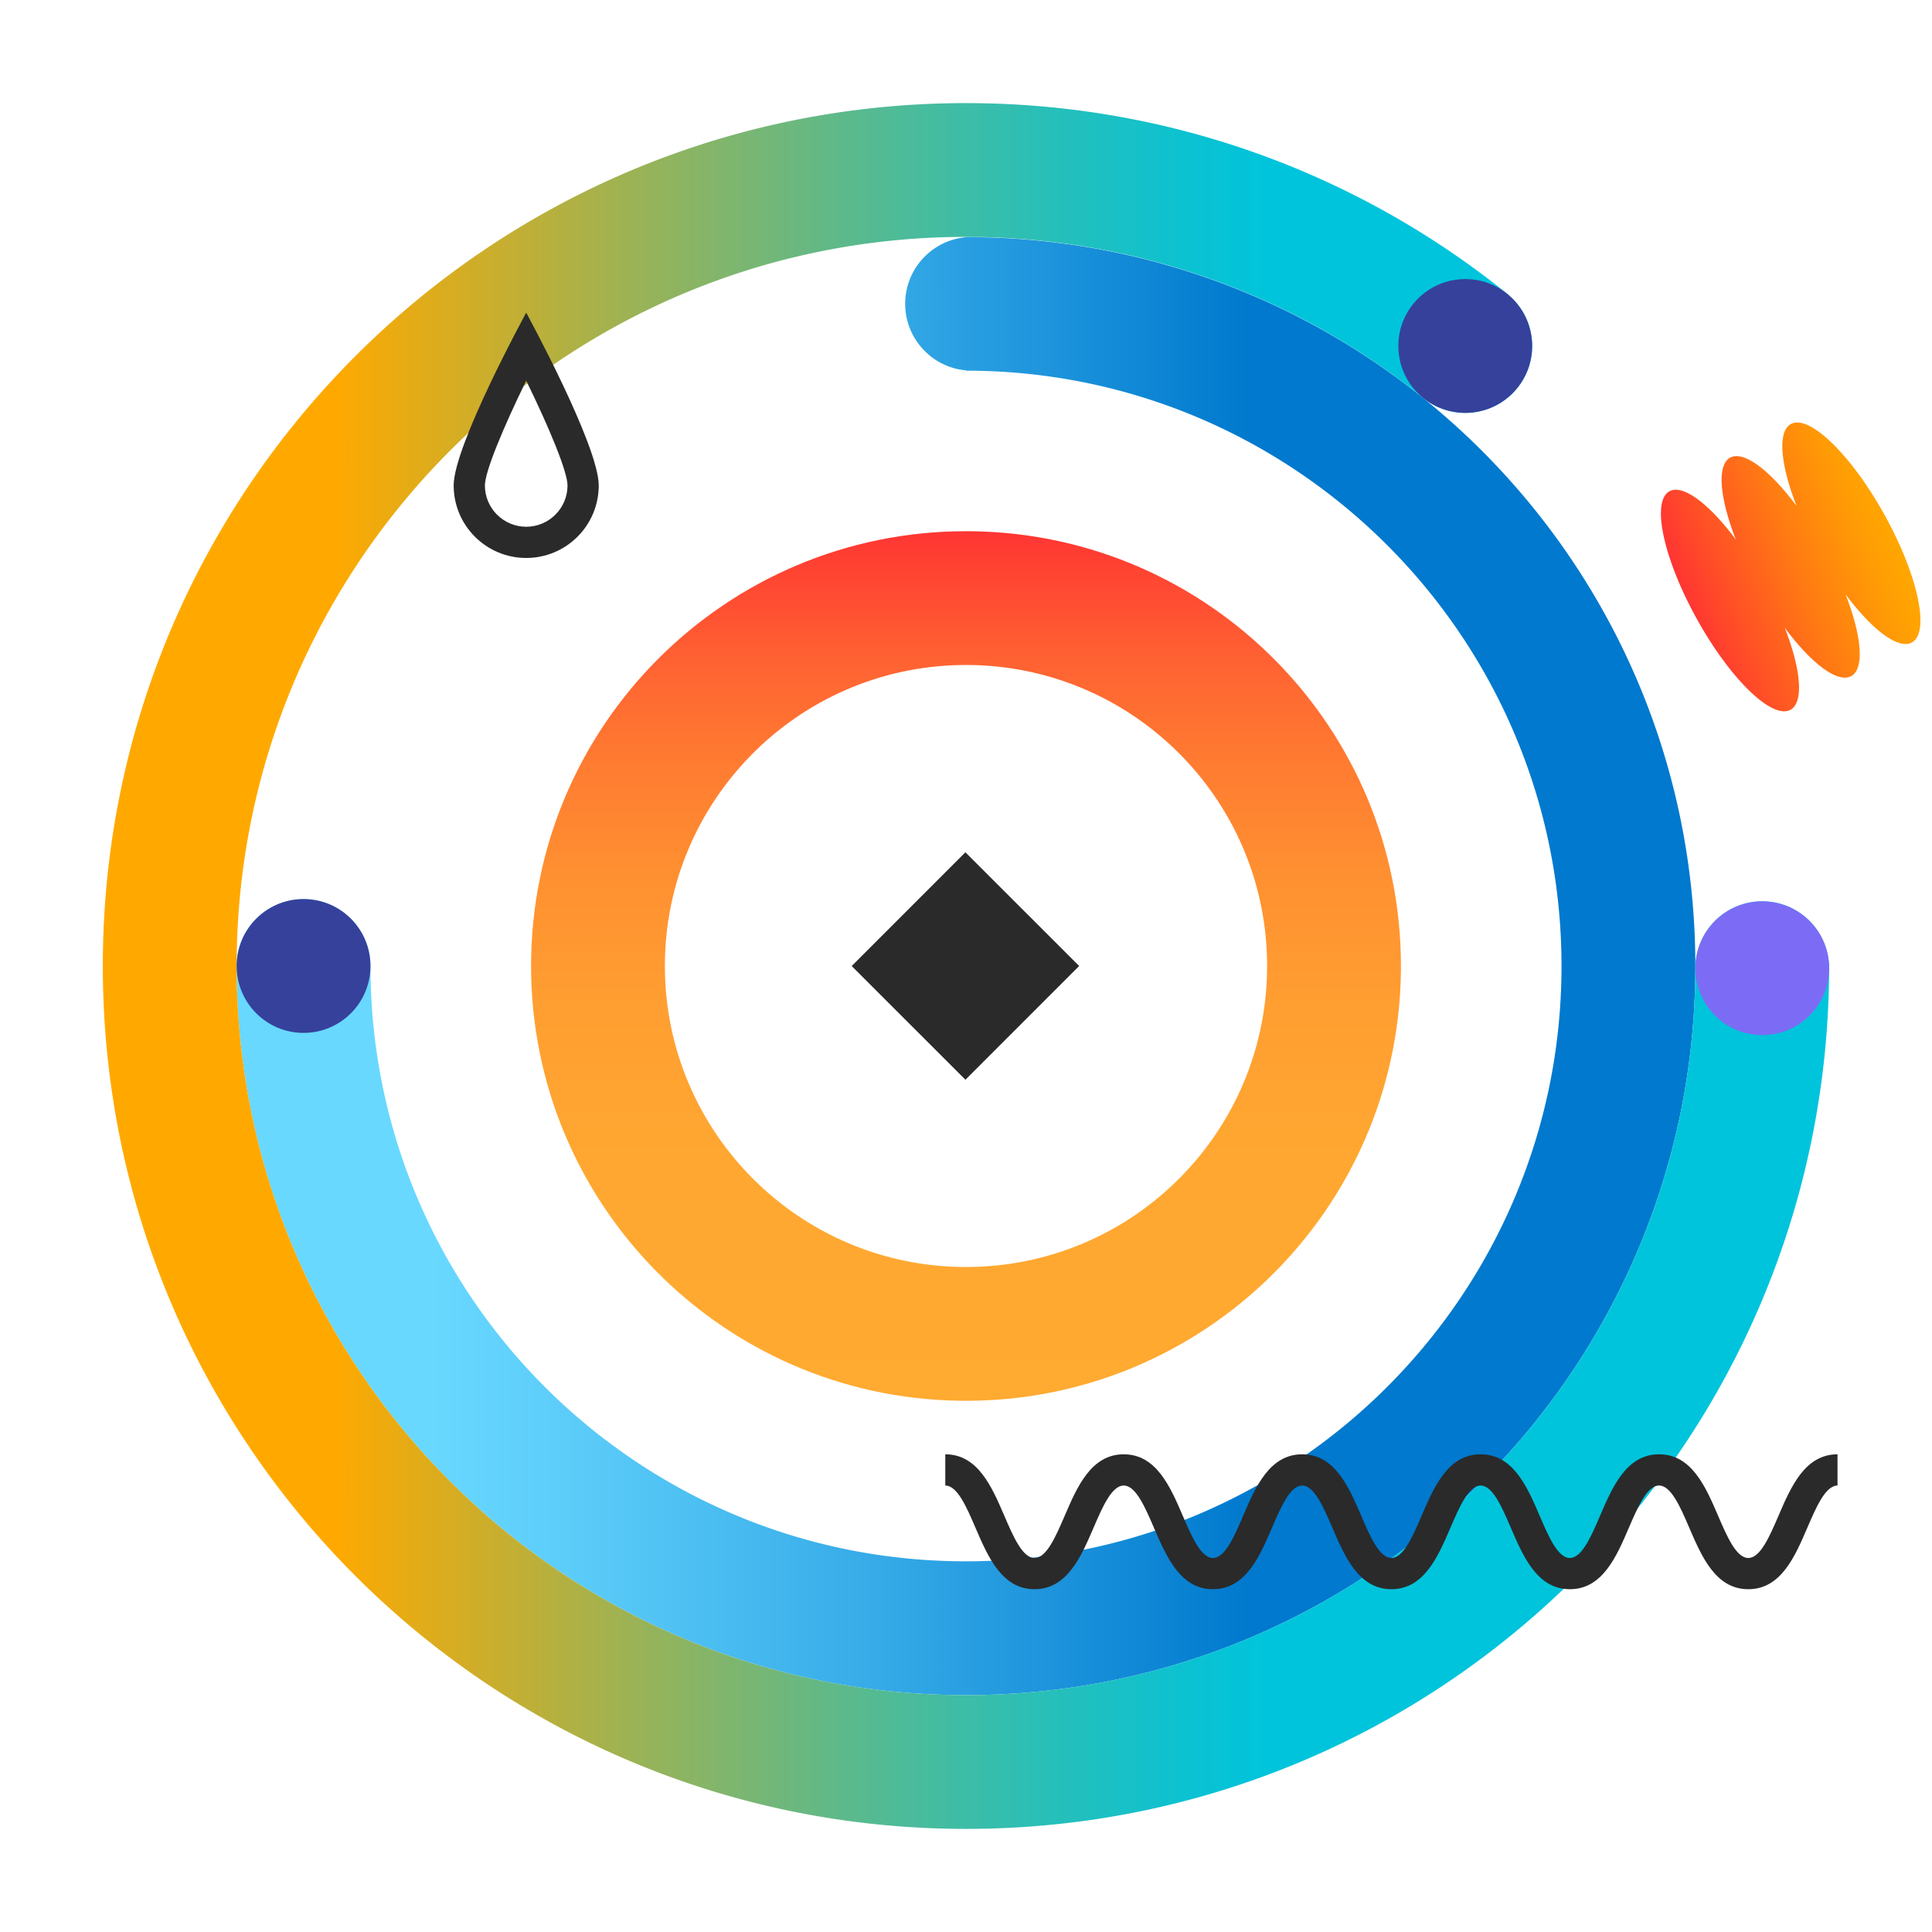
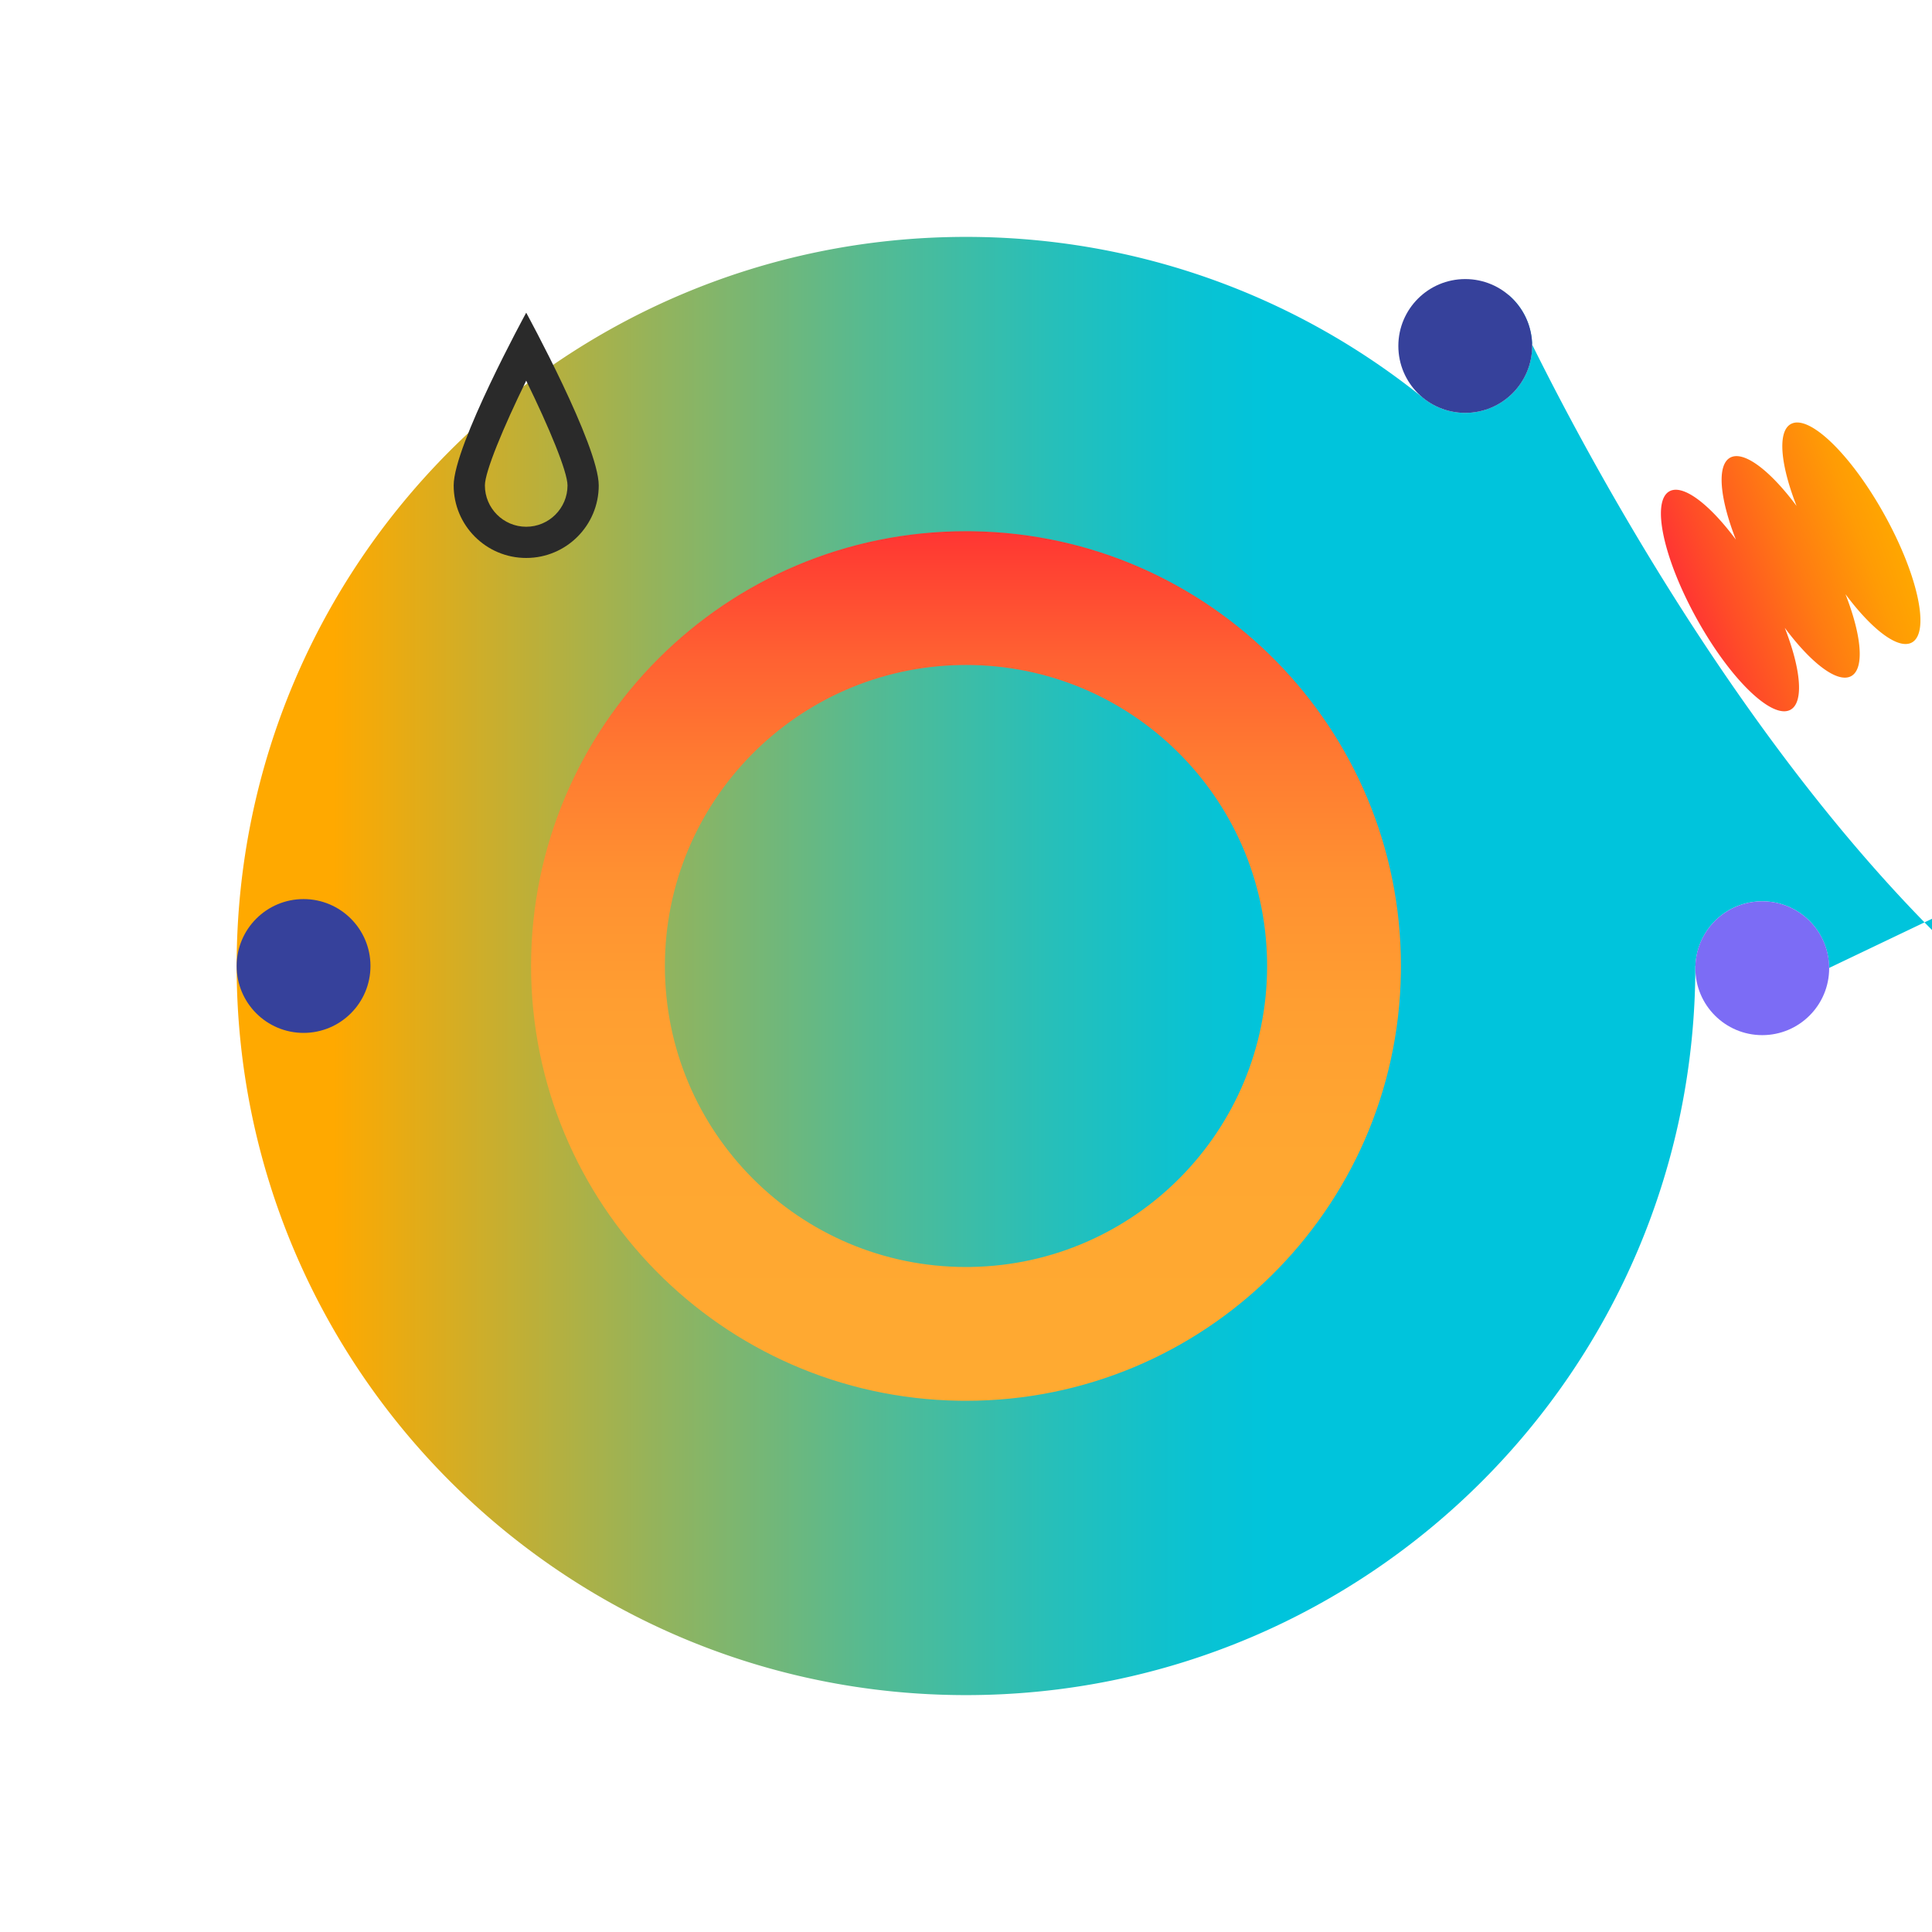
<svg xmlns="http://www.w3.org/2000/svg" viewBox="0 0 220 220">
  <defs>
    <linearGradient id="a" x1="26.948" x2="193.052" y1="110" y2="110" gradientUnits="userSpaceOnUse">
      <stop offset=".134" stop-color="#68d8ff" />
      <stop offset=".241" stop-color="#5acbf8" />
      <stop offset=".443" stop-color="#35aae7" />
      <stop offset=".696" stop-color="#0079ce" />
    </linearGradient>
    <linearGradient id="b" x1="11.709" x2="208.291" y1="110" y2="110" gradientUnits="userSpaceOnUse">
      <stop offset=".134" stop-color="#ffa900" />
      <stop offset=".172" stop-color="#e8ab13" />
      <stop offset=".315" stop-color="#97b359" />
      <stop offset=".443" stop-color="#56ba91" />
      <stop offset=".549" stop-color="#27bfb9" />
      <stop offset=".631" stop-color="#0ac2d2" />
      <stop offset=".677" stop-color="#00c4dc" />
    </linearGradient>
    <linearGradient id="c" x1="401.76" x2="401.76" y1="159.511" y2="60.489" gradientTransform="matrix(1 0 0 -1 -291.76 220)" gradientUnits="userSpaceOnUse">
      <stop offset="0" stop-color="#ff3533" />
      <stop offset=".034" stop-color="#ff4032" />
      <stop offset=".145" stop-color="#ff6132" />
      <stop offset=".265" stop-color="#ff7b31" />
      <stop offset=".396" stop-color="#ff9031" />
      <stop offset=".542" stop-color="#ff9e31" />
      <stop offset=".718" stop-color="#ffa731" />
      <stop offset="1" stop-color="#ffaa31" />
    </linearGradient>
    <linearGradient id="d" x1="483.812" x2="507.523" y1="151.133" y2="159.763" gradientTransform="matrix(1 0 0 -1 -291.76 220)" gradientUnits="userSpaceOnUse">
      <stop offset="0" stop-color="#ff3533" />
      <stop offset=".16" stop-color="#ff4b28" />
      <stop offset=".544" stop-color="#ff7c12" />
      <stop offset=".836" stop-color="#ff9b05" />
      <stop offset="1" stop-color="#ffa700" />
    </linearGradient>
  </defs>
-   <path fill="url(#a)" d="M111.396 27.01a8 8 0 0 0-.7-.035c-.078 0-.155.009-.233.012-.156 0-.309-.012-.464-.012v.035c-3.881.352-6.923 3.61-6.923 7.582s3.042 7.23 6.923 7.582v.035c37.452 0 67.813 30.351 67.813 67.791s-30.361 67.791-67.813 67.791S42.186 147.44 42.186 110h-.001v-.001a7.619 7.619 0 1 0-15.238 0V110c0 45.854 37.184 83.025 83.052 83.025s83.052-37.171 83.052-83.025c0-45.386-36.434-82.241-81.656-82.99Z" />
-   <path fill="url(#b)" d="M208.288 110.219q.002-.109.003-.219h-.014c-.135-4.089-3.484-7.365-7.606-7.365s-7.471 3.276-7.606 7.365h-.013c0 45.854-37.184 83.025-83.052 83.025S26.948 155.854 26.948 110s37.184-83.025 83.053-83.025c19.161 0 37.305 6.502 51.932 18.236a7.6 7.6 0 0 0 4.918 1.805 7.619 7.619 0 0 0 4.891-13.458l.008-.01c-17.355-14.024-38.966-21.806-61.749-21.806-54.286 0-98.293 43.991-98.293 98.258s44.007 98.259 98.291 98.259 98.118-43.823 98.287-97.946q.001-.03.003-.059l-.002-.035Z" />
+   <path fill="url(#b)" d="M208.288 110.219q.002-.109.003-.219h-.014c-.135-4.089-3.484-7.365-7.606-7.365s-7.471 3.276-7.606 7.365h-.013c0 45.854-37.184 83.025-83.052 83.025S26.948 155.854 26.948 110s37.184-83.025 83.053-83.025c19.161 0 37.305 6.502 51.932 18.236a7.6 7.6 0 0 0 4.918 1.805 7.619 7.619 0 0 0 4.891-13.458l.008-.01s44.007 98.259 98.291 98.259 98.118-43.823 98.287-97.946q.001-.03.003-.059l-.002-.035Z" />
  <path fill="url(#c)" fill-rule="evenodd" d="m110 75.723-.567.005C90.758 76.031 75.712 91.259 75.712 110c0 18.93 15.351 34.276 34.288 34.276l.567-.005c18.675-.303 33.721-15.531 33.721-34.272l-.005-.567c-.303-18.669-15.536-33.71-34.283-33.71Zm0-15.234.819.007c26.975.437 48.708 22.433 48.708 49.504l-.007.819c-.437 26.966-22.441 48.692-49.52 48.692l-.819-.007c-26.975-.437-48.708-22.433-48.708-49.504 0-27.344 22.174-49.51 49.527-49.51Z" />
  <path fill="#2a2a2a" fill-rule="evenodd" d="M59.92 63.536c4.562 0 8.259-3.697 8.259-8.257S59.92 35.607 59.92 35.607s-8.26 15.112-8.26 19.672 3.698 8.257 8.26 8.257m0-20.189c2.594 5.295 4.704 10.358 4.704 11.933 0 2.593-2.111 4.702-4.704 4.702s-4.704-2.109-4.704-4.702c0-1.575 2.11-6.637 4.704-11.933" />
  <path fill="url(#d)" fill-rule="evenodd" d="M203.923 48.287c-1.543.855-1.18 4.637.655 9.328-3.007-4.042-6.023-6.354-7.566-5.499s-1.181 4.638.655 9.329c-3.007-4.042-6.023-6.354-7.567-5.499-2.085 1.156-.689 7.66 3.119 14.529s8.586 11.499 10.672 10.343c1.543-.855 1.18-4.637-.655-9.328 3.007 4.042 6.024 6.354 7.567 5.498s1.18-4.637-.655-9.328c3.007 4.041 6.024 6.353 7.566 5.498 2.086-1.156.69-7.66-3.119-14.528-3.415-6.16-7.611-10.52-9.945-10.52a1.5 1.5 0 0 0-.727.177" />
-   <path fill="#2a2a2a" d="m96.983 110.003 12.949-12.953L122.884 110l-12.948 12.953z" />
  <circle cx="166.851" cy="39.397" r="7.619" fill="#36419b" />
  <circle cx="200.671" cy="110.254" r="7.619" fill="#7c6cf5" />
-   <path fill="#2a2a2a" fill-rule="evenodd" d="M199.081 180.966c-3.711 0-5.305-3.707-6.713-6.978-1.022-2.374-2.078-4.829-3.447-4.829s-2.425 2.455-3.447 4.829c-1.407 3.271-3.002 6.978-6.712 6.978s-5.305-3.707-6.713-6.978c-1.022-2.374-2.078-4.829-3.447-4.829s-2.425 2.455-3.447 4.829c-1.408 3.271-3.002 6.978-6.713 6.978s-5.305-3.707-6.713-6.978c-1.022-2.374-2.078-4.829-3.447-4.829s-2.425 2.455-3.447 4.829c-1.407 3.271-3.002 6.978-6.712 6.978s-5.305-3.707-6.713-6.978c-1.022-2.374-2.078-4.829-3.447-4.829s-2.425 2.455-3.447 4.829c-1.408 3.271-3.002 6.978-6.713 6.978s-5.305-3.707-6.713-6.978c-1.022-2.374-2.078-4.829-3.447-4.829v-3.555c3.711 0 5.305 3.707 6.713 6.978 1.022 2.374 2.078 4.829 3.447 4.829s2.425-2.455 3.447-4.829c1.408-3.271 3.002-6.978 6.713-6.978s5.305 3.707 6.713 6.978c1.022 2.374 2.078 4.829 3.447 4.829s2.425-2.455 3.446-4.828c1.407-3.271 3.002-6.979 6.713-6.979s5.305 3.707 6.713 6.978c1.022 2.374 2.078 4.829 3.447 4.829s2.425-2.455 3.447-4.829c1.408-3.271 3.002-6.978 6.713-6.978s5.305 3.707 6.713 6.978c1.022 2.374 2.078 4.829 3.447 4.829s2.425-2.455 3.446-4.828c1.407-3.271 3.002-6.979 6.713-6.979s5.306 3.707 6.713 6.979c1.022 2.373 2.078 4.828 3.447 4.828s2.426-2.455 3.447-4.829c1.408-3.271 3.002-6.978 6.713-6.978v3.555c-1.369 0-2.425 2.455-3.447 4.828-1.408 3.271-3.002 6.979-6.713 6.979" />
  <circle cx="34.567" cy="109.999" r="7.619" fill="#36419b" />
</svg>